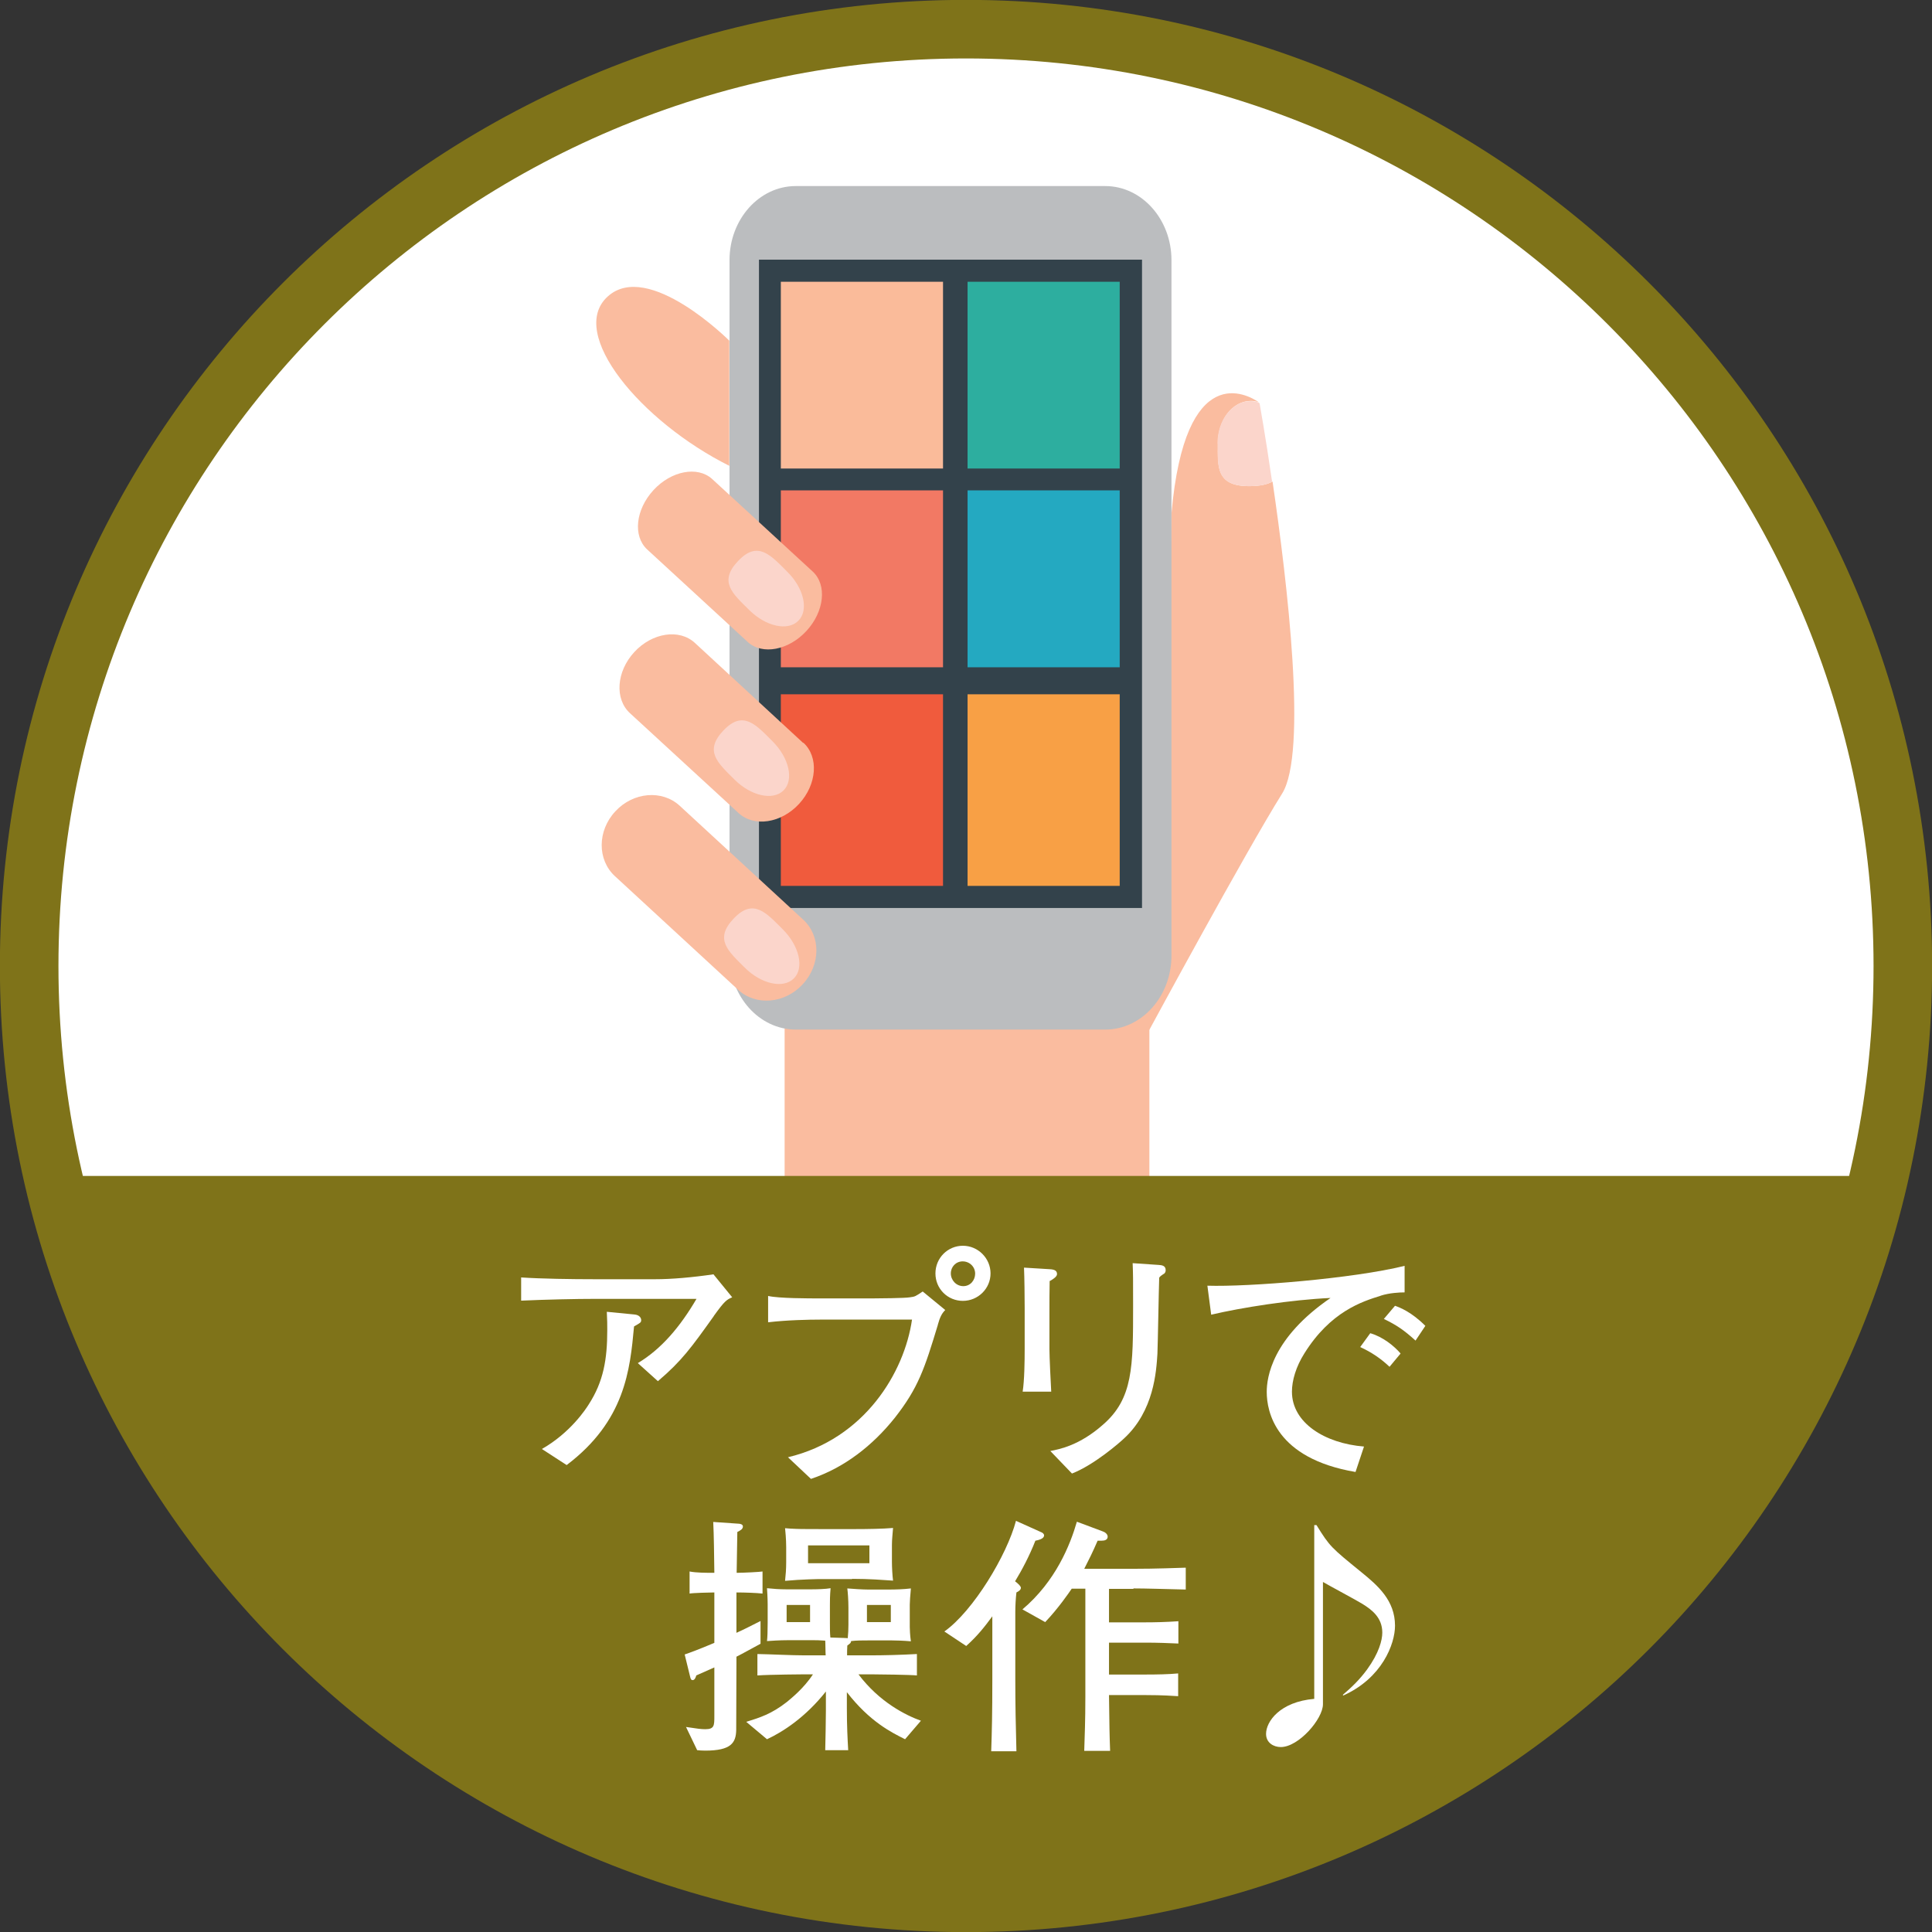
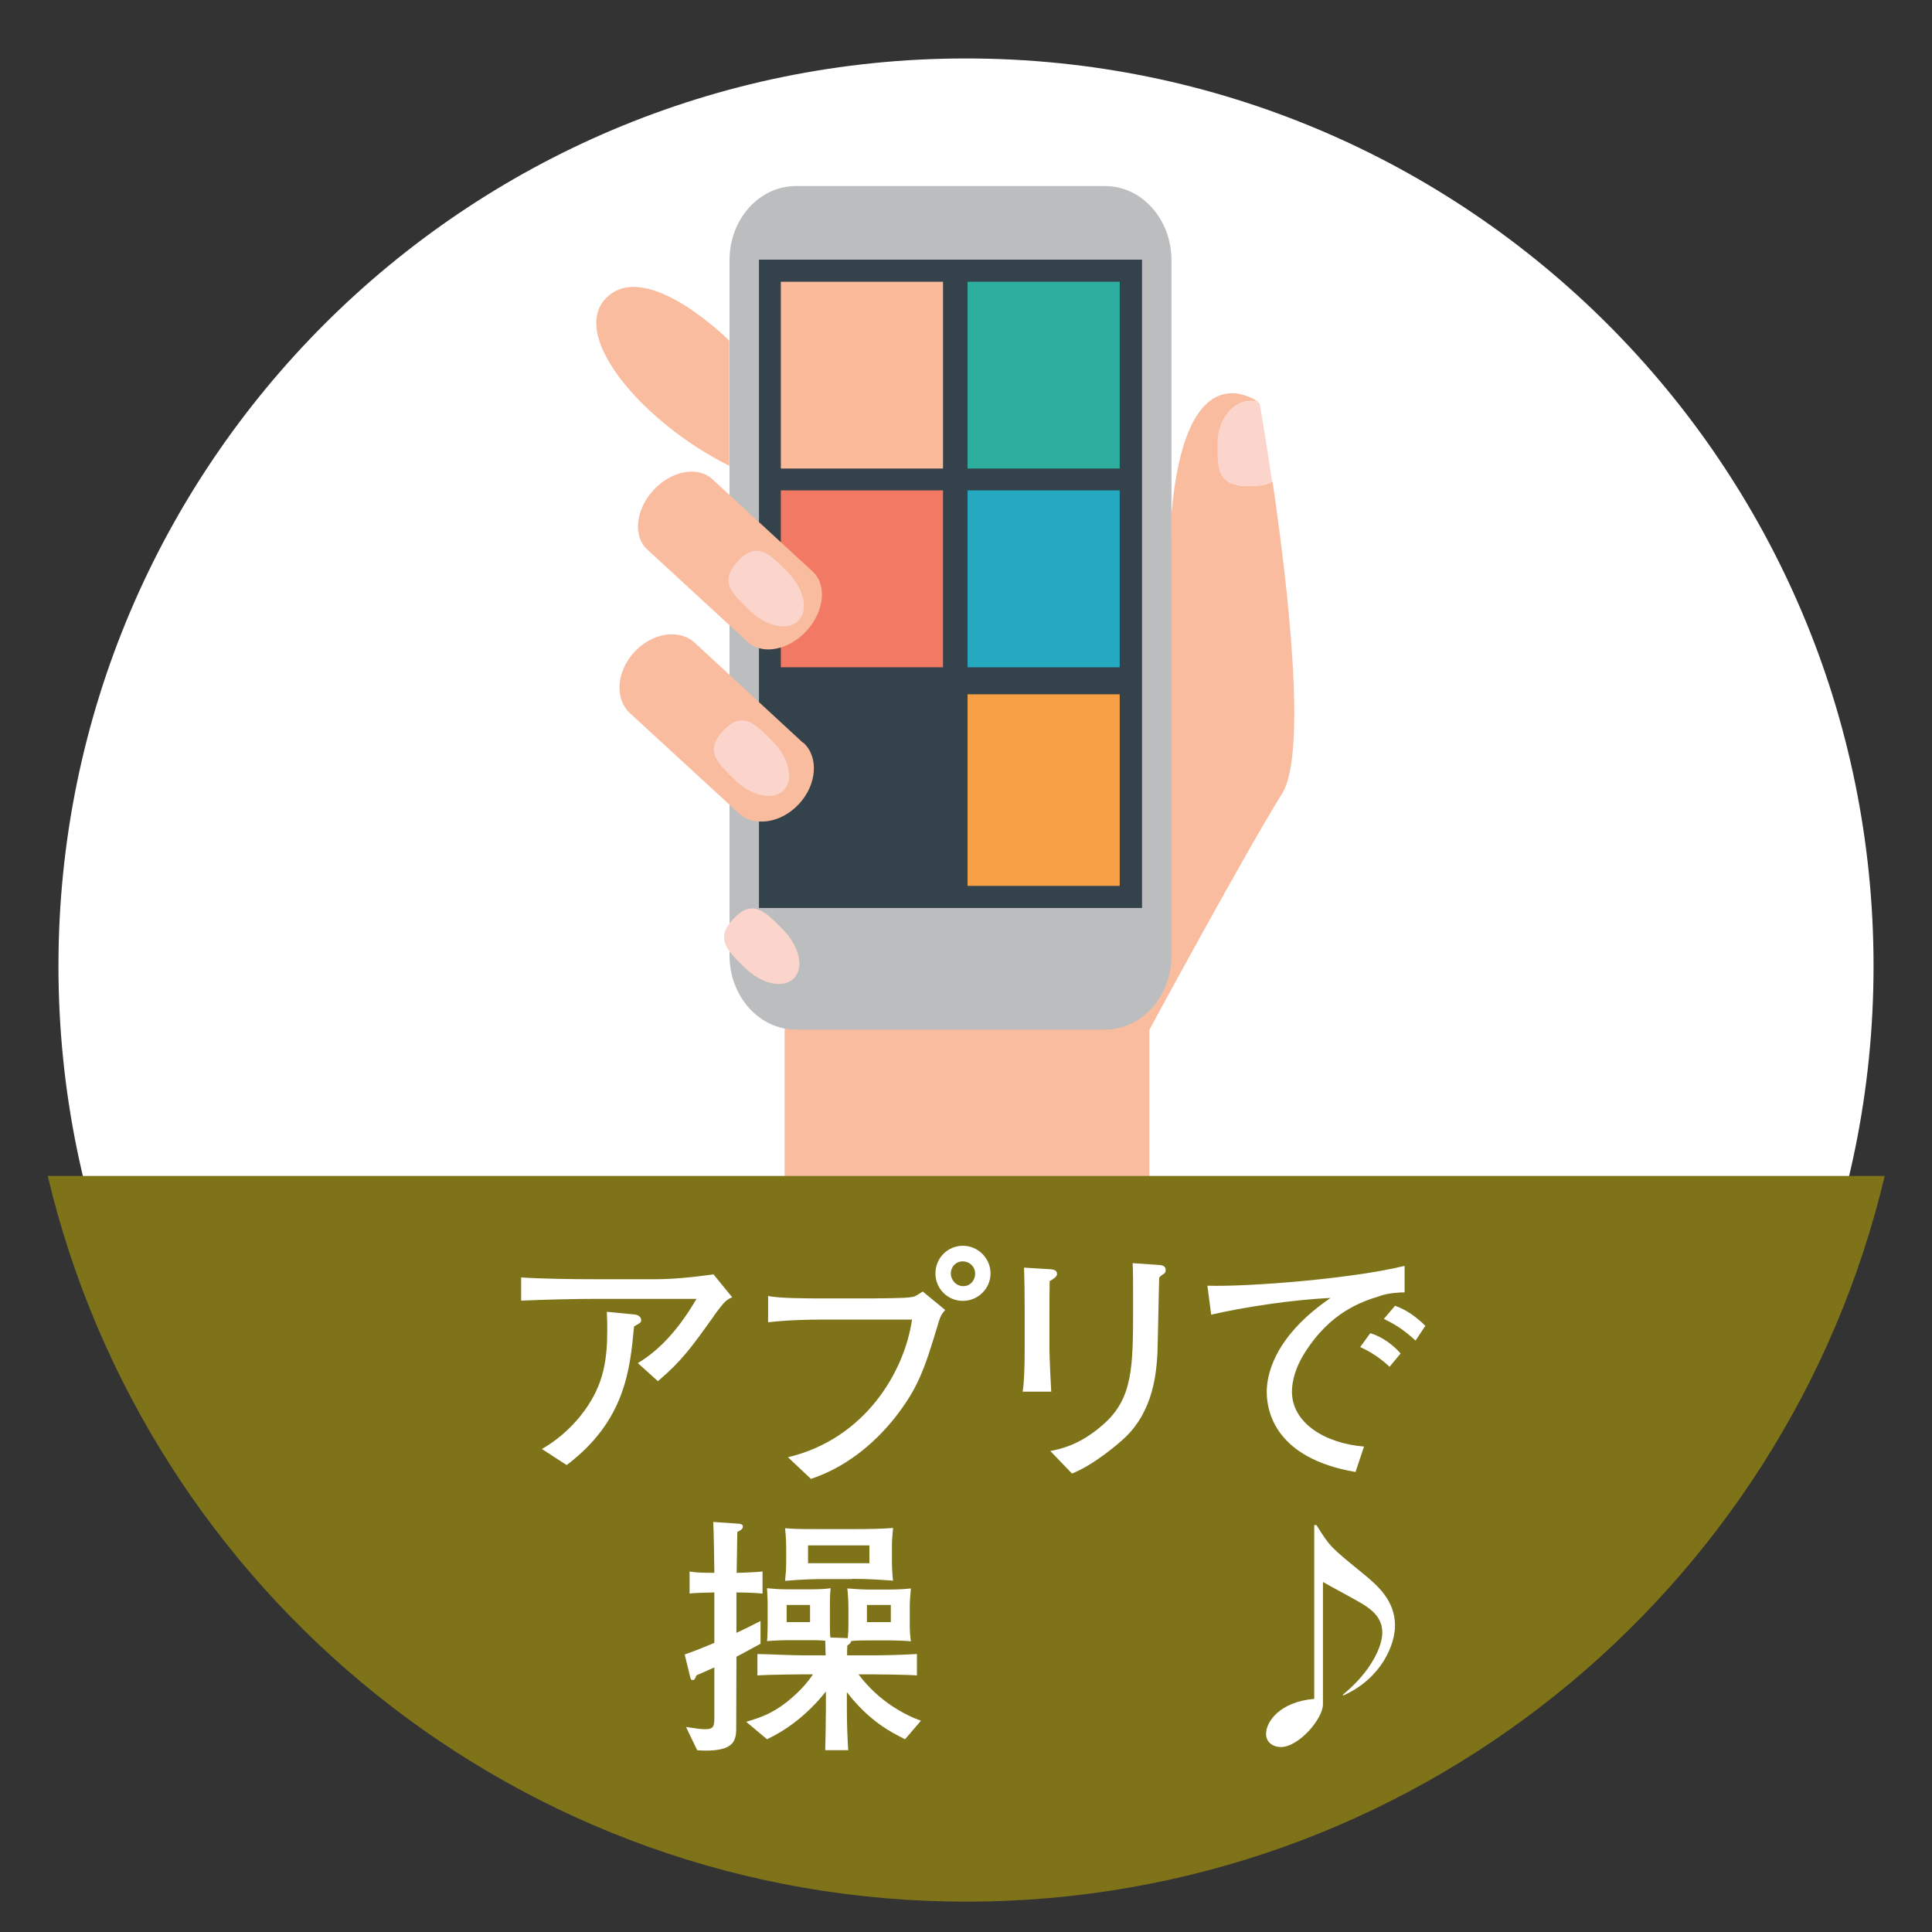
<svg xmlns="http://www.w3.org/2000/svg" id="Layer_2" data-name="Layer 2" viewBox="0 0 86.6 86.6">
  <rect x="0" y="0" width="86.6" height="86.6" fill="#333333" stroke="none" />
  <defs>
    <style>
      .cls-1 {
        fill: #f05b3d;
      }

      .cls-1, .cls-2, .cls-3, .cls-4, .cls-5, .cls-6, .cls-7, .cls-8, .cls-9, .cls-10, .cls-11, .cls-12, .cls-13 {
        stroke-width: 0px;
      }

      .cls-2 {
        fill: #bbbdbf;
      }

      .cls-3 {
        fill: #fbd5cb;
      }

      .cls-4 {
        fill: #f27964;
      }

      .cls-5 {
        fill: #24a9c1;
      }

      .cls-6 {
        fill: #fabb9a;
      }

      .cls-7 {
        fill: #2dae9f;
      }

      .cls-14 {
        stroke: #7f7319;
        stroke-width: 5.25px;
      }

      .cls-14, .cls-11 {
        fill: #7f7319;
      }

      .cls-8 {
        fill: #33424b;
      }

      .cls-9 {
        fill: none;
      }

      .cls-10 {
        fill: #fff;
      }

      .cls-15 {
        clip-path: url(#clippath);
      }

      .cls-12 {
        fill: #f8a045;
      }

      .cls-13 {
        fill: #fabc9f;
      }
    </style>
    <clipPath id="clippath">
      <path class="cls-9" d="M83.98,43.3c0,22.46-18.21,40.68-40.68,40.68S2.62,65.77,2.62,43.3,20.84,2.62,43.3,2.62s40.68,18.21,40.68,40.68Z" />
    </clipPath>
  </defs>
  <g id="_レイヤー_1" data-name="レイヤー 1">
    <g>
-       <path class="cls-14" d="M83.98,43.3c0,22.46-18.21,40.68-40.68,40.68S2.62,65.77,2.62,43.3,20.84,2.62,43.3,2.62s40.68,18.21,40.68,40.68Z" />
      <g class="cls-15">
        <g>
          <path class="cls-10" d="M83.98,43.3c0,22.46-18.21,40.68-40.68,40.68S2.62,65.77,2.62,43.3,20.84,2.62,43.3,2.62s40.68,18.21,40.68,40.68Z" />
          <g>
            <g>
              <path class="cls-13" d="M57.03,21.59c-.22.12-.52.19-.96.2-1.57.03-1.48-.85-1.48-1.91s.66-1.91,1.48-1.91c.12,0,.23.02.34.05-.47-.32-3.29-1.95-3.9,5l-.16,8.75h-10.4l4.46,20.97,5.12-6.6s4.29-7.93,5.94-10.57c1.14-1.82.24-9.42-.43-13.99Z" />
              <path class="cls-3" d="M54.58,19.88c0,1.05-.09,1.94,1.48,1.91.44,0,.75-.08.96-.2-.3-2.07-.56-3.51-.56-3.51,0,0-.02-.02-.07-.05-.11-.03-.22-.05-.34-.05-.82,0-1.48.85-1.48,1.91Z" />
            </g>
            <rect class="cls-13" x="35.17" y="45.32" width="16.35" height="34.59" />
            <path class="cls-2" d="M52.51,42.83c0,1.83-1.33,3.32-2.97,3.32h-13.87c-1.64,0-2.97-1.49-2.97-3.32V11.66c0-1.83,1.33-3.32,2.97-3.32h13.87c1.64,0,2.97,1.49,2.97,3.32v31.17Z" />
            <path class="cls-8" d="M51.19,40.7V11.64h-17.17v29.06h17.17Z" />
            <rect class="cls-6" x="35" y="12.63" width="7.27" height="8.37" />
            <rect class="cls-7" x="43.37" y="12.63" width="6.82" height="8.37" />
            <rect class="cls-4" x="35" y="21.98" width="7.27" height="7.93" />
            <rect class="cls-5" x="43.37" y="21.98" width="6.82" height="7.93" />
-             <rect class="cls-1" x="35" y="31.12" width="7.27" height="8.59" />
            <rect class="cls-12" x="43.37" y="31.12" width="6.82" height="8.59" />
-             <path class="cls-13" d="M36,41.22c.8.73.79,2.03-.02,2.9h0c-.8.87-2.1.98-2.89.25l-5.53-5.1c-.79-.73-.79-2.03.02-2.9h0c.8-.87,2.1-.98,2.89-.25l5.53,5.1Z" />
            <path class="cls-13" d="M36.01,33.29c.7.64.61,1.87-.19,2.74h0c-.8.87-2.02,1.06-2.72.41l-4.86-4.47c-.7-.64-.61-1.87.19-2.74h0c.8-.87,2.02-1.06,2.72-.41l4.85,4.48Z" />
            <path class="cls-13" d="M36.43,25.62c.65.6.52,1.79-.28,2.66h0c-.8.87-1.98,1.09-2.63.5l-4.51-4.15c-.65-.6-.52-1.79.28-2.66h0c.8-.87,1.98-1.09,2.63-.5l4.51,4.15Z" />
            <path class="cls-13" d="M32.69,15.27s-3.63-3.63-5.45-1.98c-1.82,1.65,1.49,5.61,5.45,7.59v-5.61Z" />
            <path class="cls-3" d="M35.09,41.66c.74.74.97,1.73.49,2.2-.47.47-1.46.25-2.2-.49-.74-.74-1.38-1.27-.49-2.2.88-.93,1.46-.25,2.2.49Z" />
            <path class="cls-3" d="M34.63,33.23c.74.74.97,1.73.49,2.2-.47.47-1.46.25-2.2-.49-.74-.74-1.38-1.27-.49-2.2.88-.93,1.46-.25,2.2.49Z" />
            <path class="cls-3" d="M35.29,25.63c.75.74.97,1.73.49,2.2-.47.47-1.46.25-2.2-.49-.75-.74-1.38-1.27-.49-2.2.88-.93,1.46-.25,2.2.49Z" />
          </g>
        </g>
      </g>
      <path class="cls-11" d="M2.14,52.71c4.42,18.65,21.17,32.53,41.17,32.53s36.75-13.88,41.17-32.53H2.14Z" />
      <g>
        <path class="cls-10" d="M31.99,59c-1,1.4-1.43,2-2.5,2.91l-.9-.81c1.07-.64,1.91-1.65,2.63-2.88h-4.52c-.88,0-2.23.03-3.34.08v-1.04c.9.06,2.27.08,3.29.08h2.72c.73,0,1.66-.08,2.61-.22l.84,1.03c-.25.11-.33.15-.82.83ZM28.42,59.46c-.18,1.94-.4,4.23-3.02,6.21l-1.11-.72c1.28-.73,1.97-1.79,2.1-2,.66-1.02.83-2.02.83-3.33,0-.25,0-.43-.02-.82l1.23.12c.25.02.31.17.31.25,0,.11-.03.12-.31.28Z" />
        <path class="cls-10" d="M42.04,59.38c-.6,1.98-.88,2.83-1.93,4.17-.99,1.24-2.26,2.24-3.76,2.74l-1.03-.97c3.44-.82,5.22-3.81,5.56-6.17h-4.12c-.5,0-1.49.02-2.33.12v-1.18c.47.11,1.82.11,2.35.11h2.32c.23,0,1.49-.01,1.69-.05.23-.03.24-.04.57-.26l1.01.83c-.16.16-.24.33-.33.65ZM43.16,58.31c-.68,0-1.23-.54-1.23-1.23s.55-1.24,1.23-1.24,1.24.56,1.24,1.24-.56,1.23-1.24,1.23ZM43.15,56.54c-.3,0-.53.24-.53.54s.24.57.56.57.53-.27.53-.56c0-.31-.25-.55-.56-.55Z" />
        <path class="cls-10" d="M47.05,57.41c-.01.34-.01,1.07-.01,1.42v1.65c0,.34.06,1.56.08,1.9h-1.28c.08-.51.09-1.38.09-1.91v-1.85c0-.44-.01-1.38-.03-1.8l1.14.07c.25.01.34.08.34.22,0,.11-.16.22-.32.31ZM52.16,57.1c-.12.09-.14.09-.2.17-.02.55-.06,2.94-.08,3.42-.05.77-.15,2.56-1.51,3.8-.18.17-1.32,1.17-2.32,1.56l-.97-1.01c.41-.08,1.31-.25,2.36-1.18,1.35-1.17,1.35-2.59,1.35-5.34,0-1.3,0-1.36-.02-1.9l1.17.08c.12.01.31.02.31.23,0,.06-.01.12-.09.18Z" />
        <path class="cls-10" d="M61.89,58.08c-.84.26-2.25.71-3.42,2.58-.38.6-.56,1.22-.56,1.72,0,1.4,1.48,2.32,3.23,2.46l-.38,1.14c-3.59-.61-3.98-2.71-3.98-3.59,0-.64.23-2.41,2.86-4.21-1.77.08-3.99.43-5.35.75l-.17-1.3c1.84.06,6.55-.32,8.84-.89v1.19c-.22,0-.68.02-1.08.15ZM62.29,61.27c-.4-.38-.82-.66-1.32-.89l.45-.62c.57.16,1.09.59,1.36.91l-.5.6ZM63.45,60.09c-.52-.47-.84-.69-1.42-.97l.5-.59c.22.08.73.27,1.36.9l-.44.66Z" />
        <path class="cls-10" d="M33.01,71.37v1.82c.4-.18.7-.34,1.08-.53v1.02c-.47.25-.76.42-1.08.58v.27c0,.34-.01,2.88-.01,3.01-.01.59-.24.93-1.39.93-.15,0-.25-.01-.36-.02l-.5-1.04c.52.08.69.1.86.1.41,0,.41-.16.41-.6v-2.17c-.4.18-.51.23-.81.36-.02.08-.07.21-.16.21-.06,0-.09-.03-.12-.17l-.24-.98c.26-.09.57-.2,1.33-.52v-2.26c-.16,0-.97.02-1.11.05v-.99c.3.06.74.06,1.11.06-.01-.76-.02-1.71-.05-2.28l1.16.08s.17.01.17.12c0,.12-.11.18-.25.25-.01.41-.02,1.22-.03,1.83.31,0,1.07-.04,1.16-.06v.99c-.25-.03-.8-.05-1.17-.05ZM40.57,77.96c-.6-.3-1.58-.78-2.61-2.11v.74c0,.76.03,1.34.06,1.86h-1.03c.01-.42.03-1.33.03-1.78v-.85c-.92,1.16-1.93,1.81-2.64,2.14l-.93-.78c.61-.19,1.13-.35,1.82-.89.18-.15.76-.61,1.17-1.24h-.36s-1.58.01-2.13.05v-.96c.59.01,1.53.06,2.13.06h.93c-.01-.1-.01-.57-.02-.66-.27-.02-.43-.02-.58-.02h-1.07c-.4,0-.82.03-.96.04.02-.16.03-.44.03-.81v-.85s0-.3-.03-.71c.3.03.55.05.86.05h1.13c.24,0,.64-.01.86-.05-.03.33-.03.57-.03.76v.8c0,.18,0,.47.02.65l.62.02c.09,0,.11.01.16.01.02-.2.03-.4.03-.6v-.77c0-.34-.03-.72-.05-.86.24.02.69.05.94.05h.89c.34,0,.68-.01,1.02-.05-.03.32-.05.6-.05.73v1c0,.08.01.38.05.64-.31-.03-.72-.04-.85-.04h-1.05c-.24,0-.56,0-.78.03-.01.08-.02.09-.17.2-.01.22-.01.25-.01.44h1c.66,0,1.42-.02,2.13-.06v.96c-.26-.03-1.73-.05-2.07-.05h-.55c.94,1.25,2.13,1.84,2.8,2.08l-.72.84ZM38.19,70.78h-1.41c-.06,0-.85.01-1.59.08.03-.27.05-.54.05-.82v-.7c0-.06,0-.36-.05-.84.17.02.3.02.49.03.16.01.9.01,1.05.01h1.63c.48,0,1.22-.01,1.67-.05-.02.28-.05.51-.05.76v.77c0,.23.02.6.05.83-.45-.03-1.06-.08-1.83-.08ZM36.31,71.94h-1.05v.77h1.05v-.77ZM38.97,69.27h-2.75v.8h2.75v-.8ZM39.93,71.94h-1.07v.77h1.07v-.77Z" />
-         <path class="cls-10" d="M46.41,69.06c-.27.69-.6,1.31-.91,1.82.16.12.26.23.26.29,0,.09-.08.15-.2.21-.03.25-.05.6-.05.86v3.05c0,1.07.02,2.14.05,3.21h-1.13c.03-.92.05-1.66.05-3.21v-2.84c-.36.49-.68.89-1.17,1.33l-.98-.65c1.3-.92,2.81-3.44,3.21-4.96l1.11.5c.09.03.15.09.15.15,0,.11-.12.19-.39.24ZM50.79,71.22h-1.08v1.5h1.64c.39,0,.91-.01,1.47-.05v1c-.42-.02-.93-.04-1.46-.04h-1.65v1.43h1.58c.61,0,1.08-.01,1.52-.05v1.02c-.22-.01-.62-.05-1.51-.05h-1.59c.02,1.52.02,1.69.05,2.5h-1.16c.02-.69.05-1.31.05-2.42v-4.85h-.61c-.12.18-.61.89-1.19,1.5l-1.02-.57c1.49-1.26,2.14-2.89,2.44-3.93l1.15.43c.1.03.23.12.23.24,0,.14-.13.18-.26.18h-.19c-.22.51-.38.83-.6,1.26h2.21c.31,0,.9,0,2.34-.05v.98c-.85-.02-1.81-.05-2.33-.05Z" />
        <path class="cls-10" d="M59.01,68.36c.6.97.66,1.01,2.01,2.11.74.6,1.51,1.27,1.51,2.4,0,.82-.58,2.35-2.32,3.13l-.02-.03c.42-.36.76-.69,1.09-1.14.53-.73.68-1.31.68-1.65,0-.68-.48-1.03-.88-1.28-.27-.17-1.53-.84-1.78-.99v5.48c0,.66-1.09,1.92-1.89,1.92-.32,0-.66-.19-.66-.59,0-.56.63-1.44,2.16-1.57v-7.79h.09Z" />
      </g>
    </g>
  </g>
</svg>